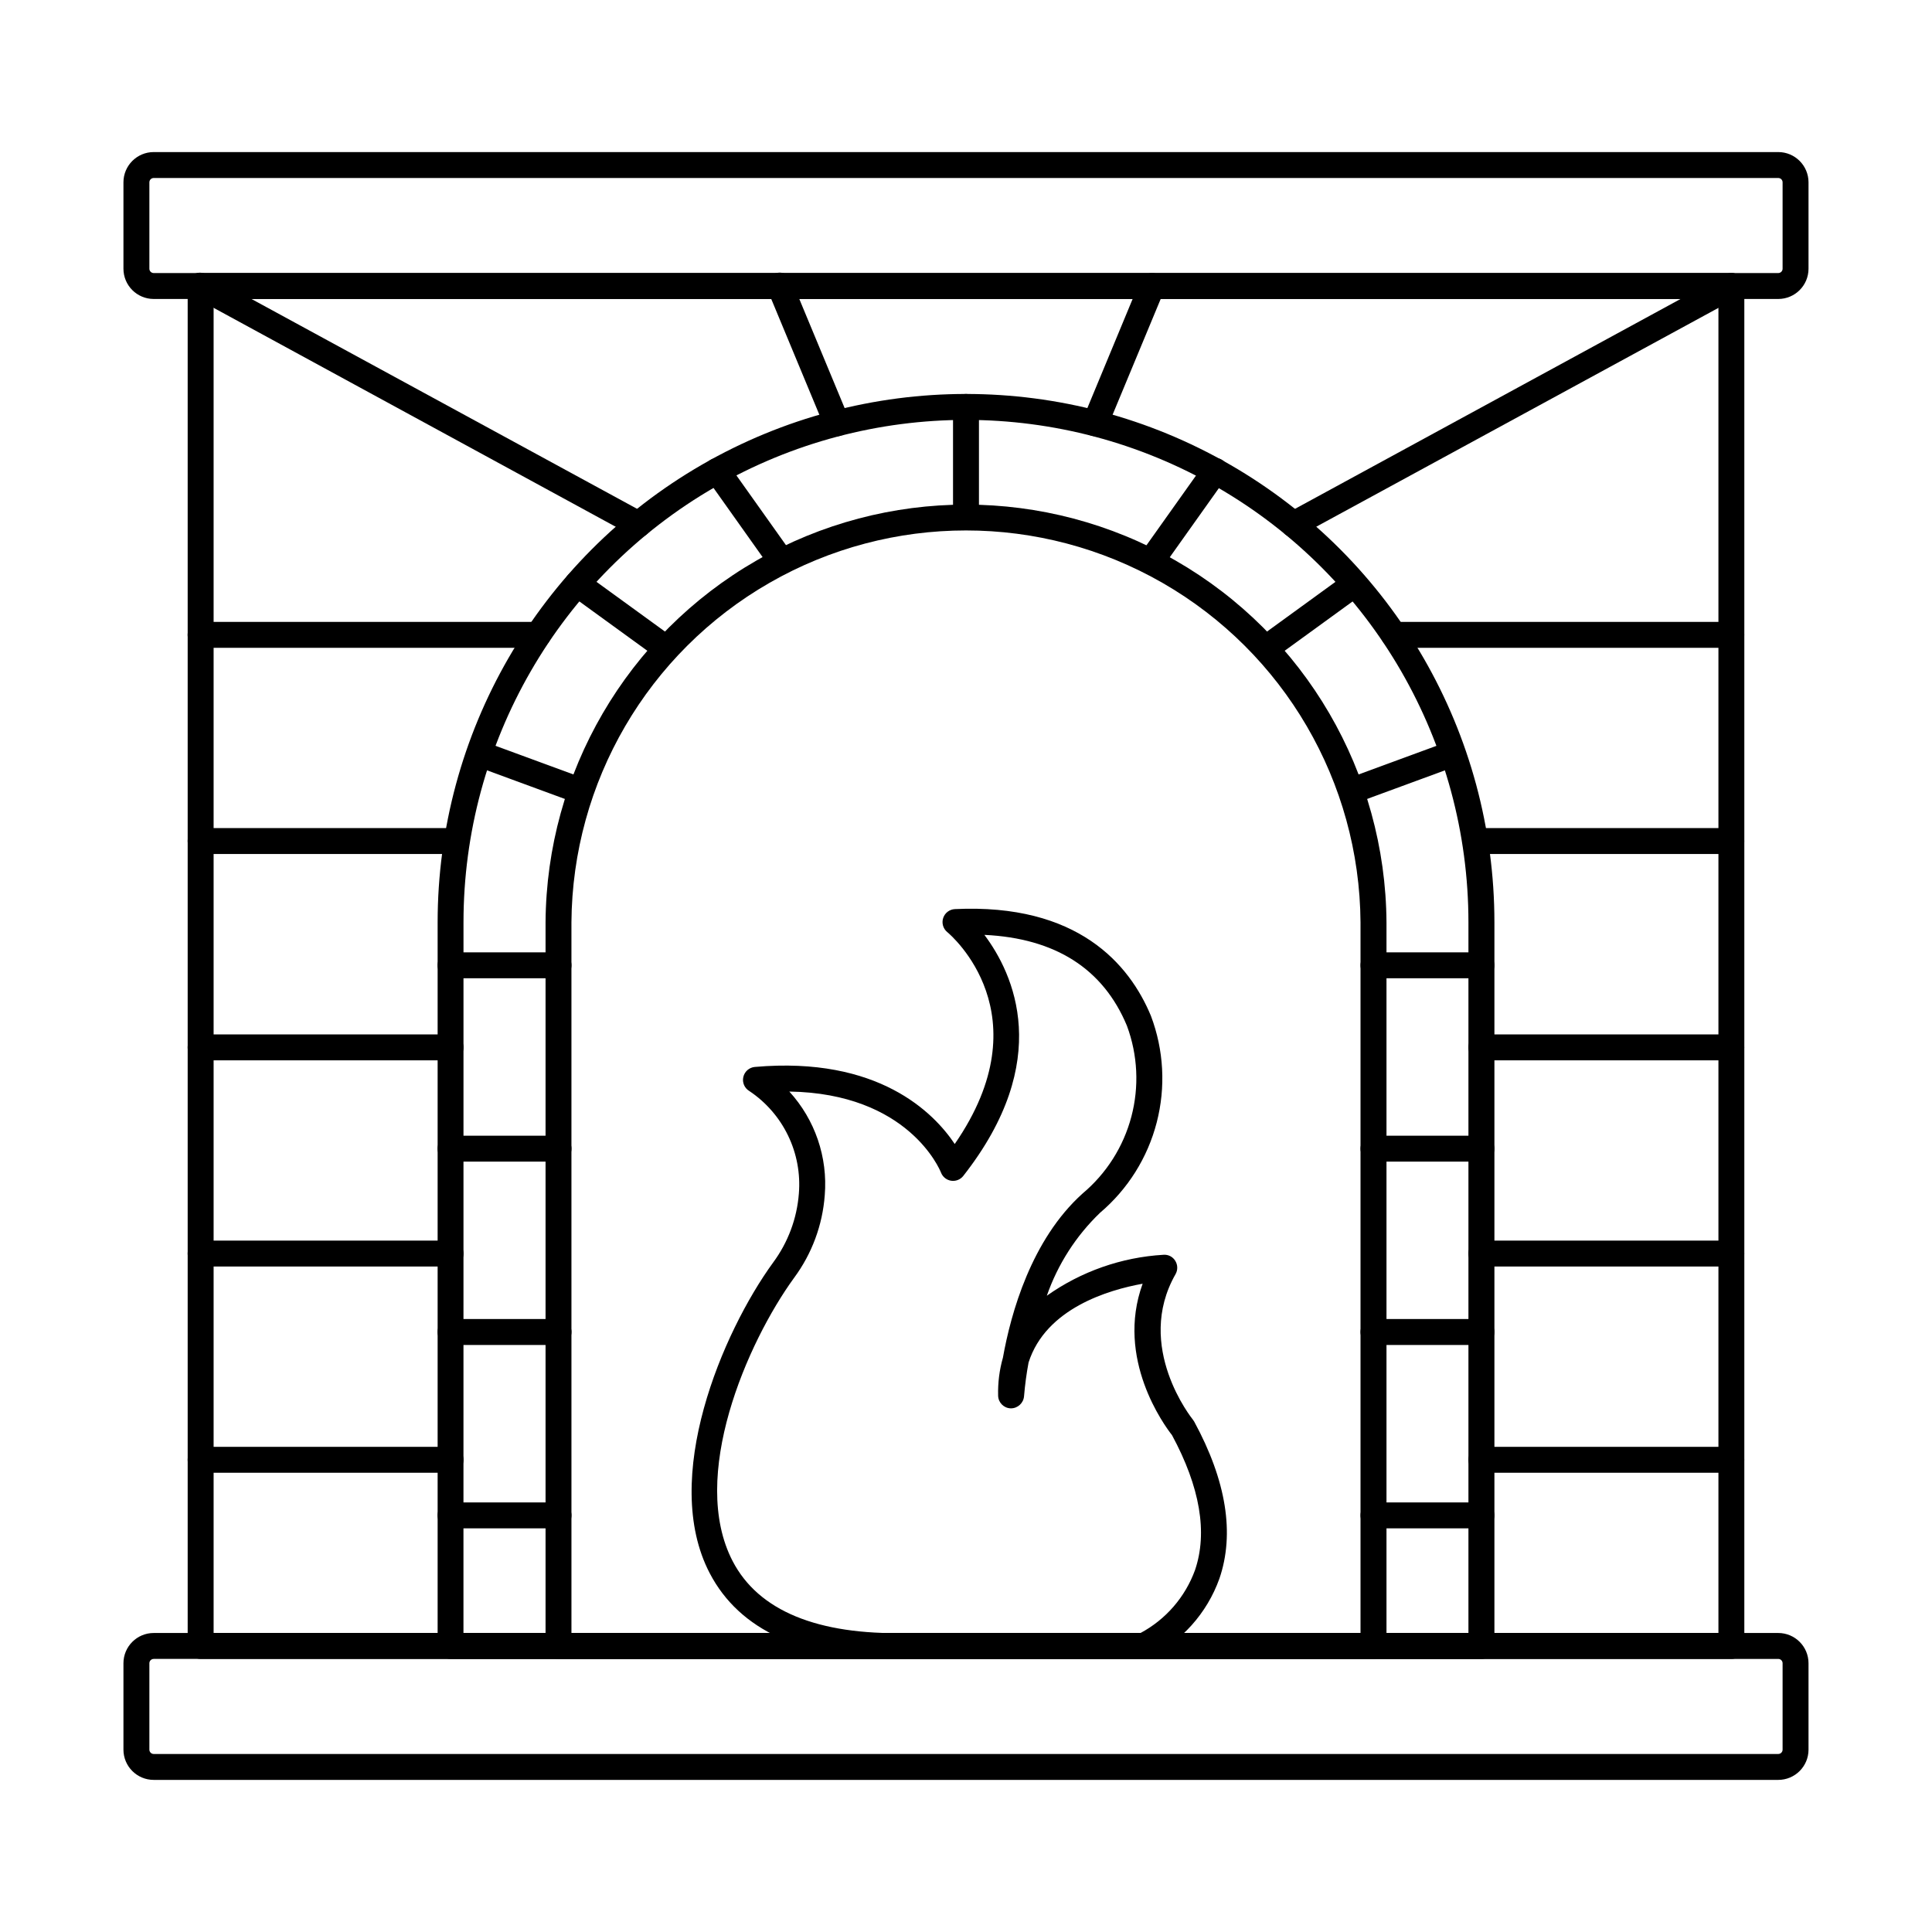
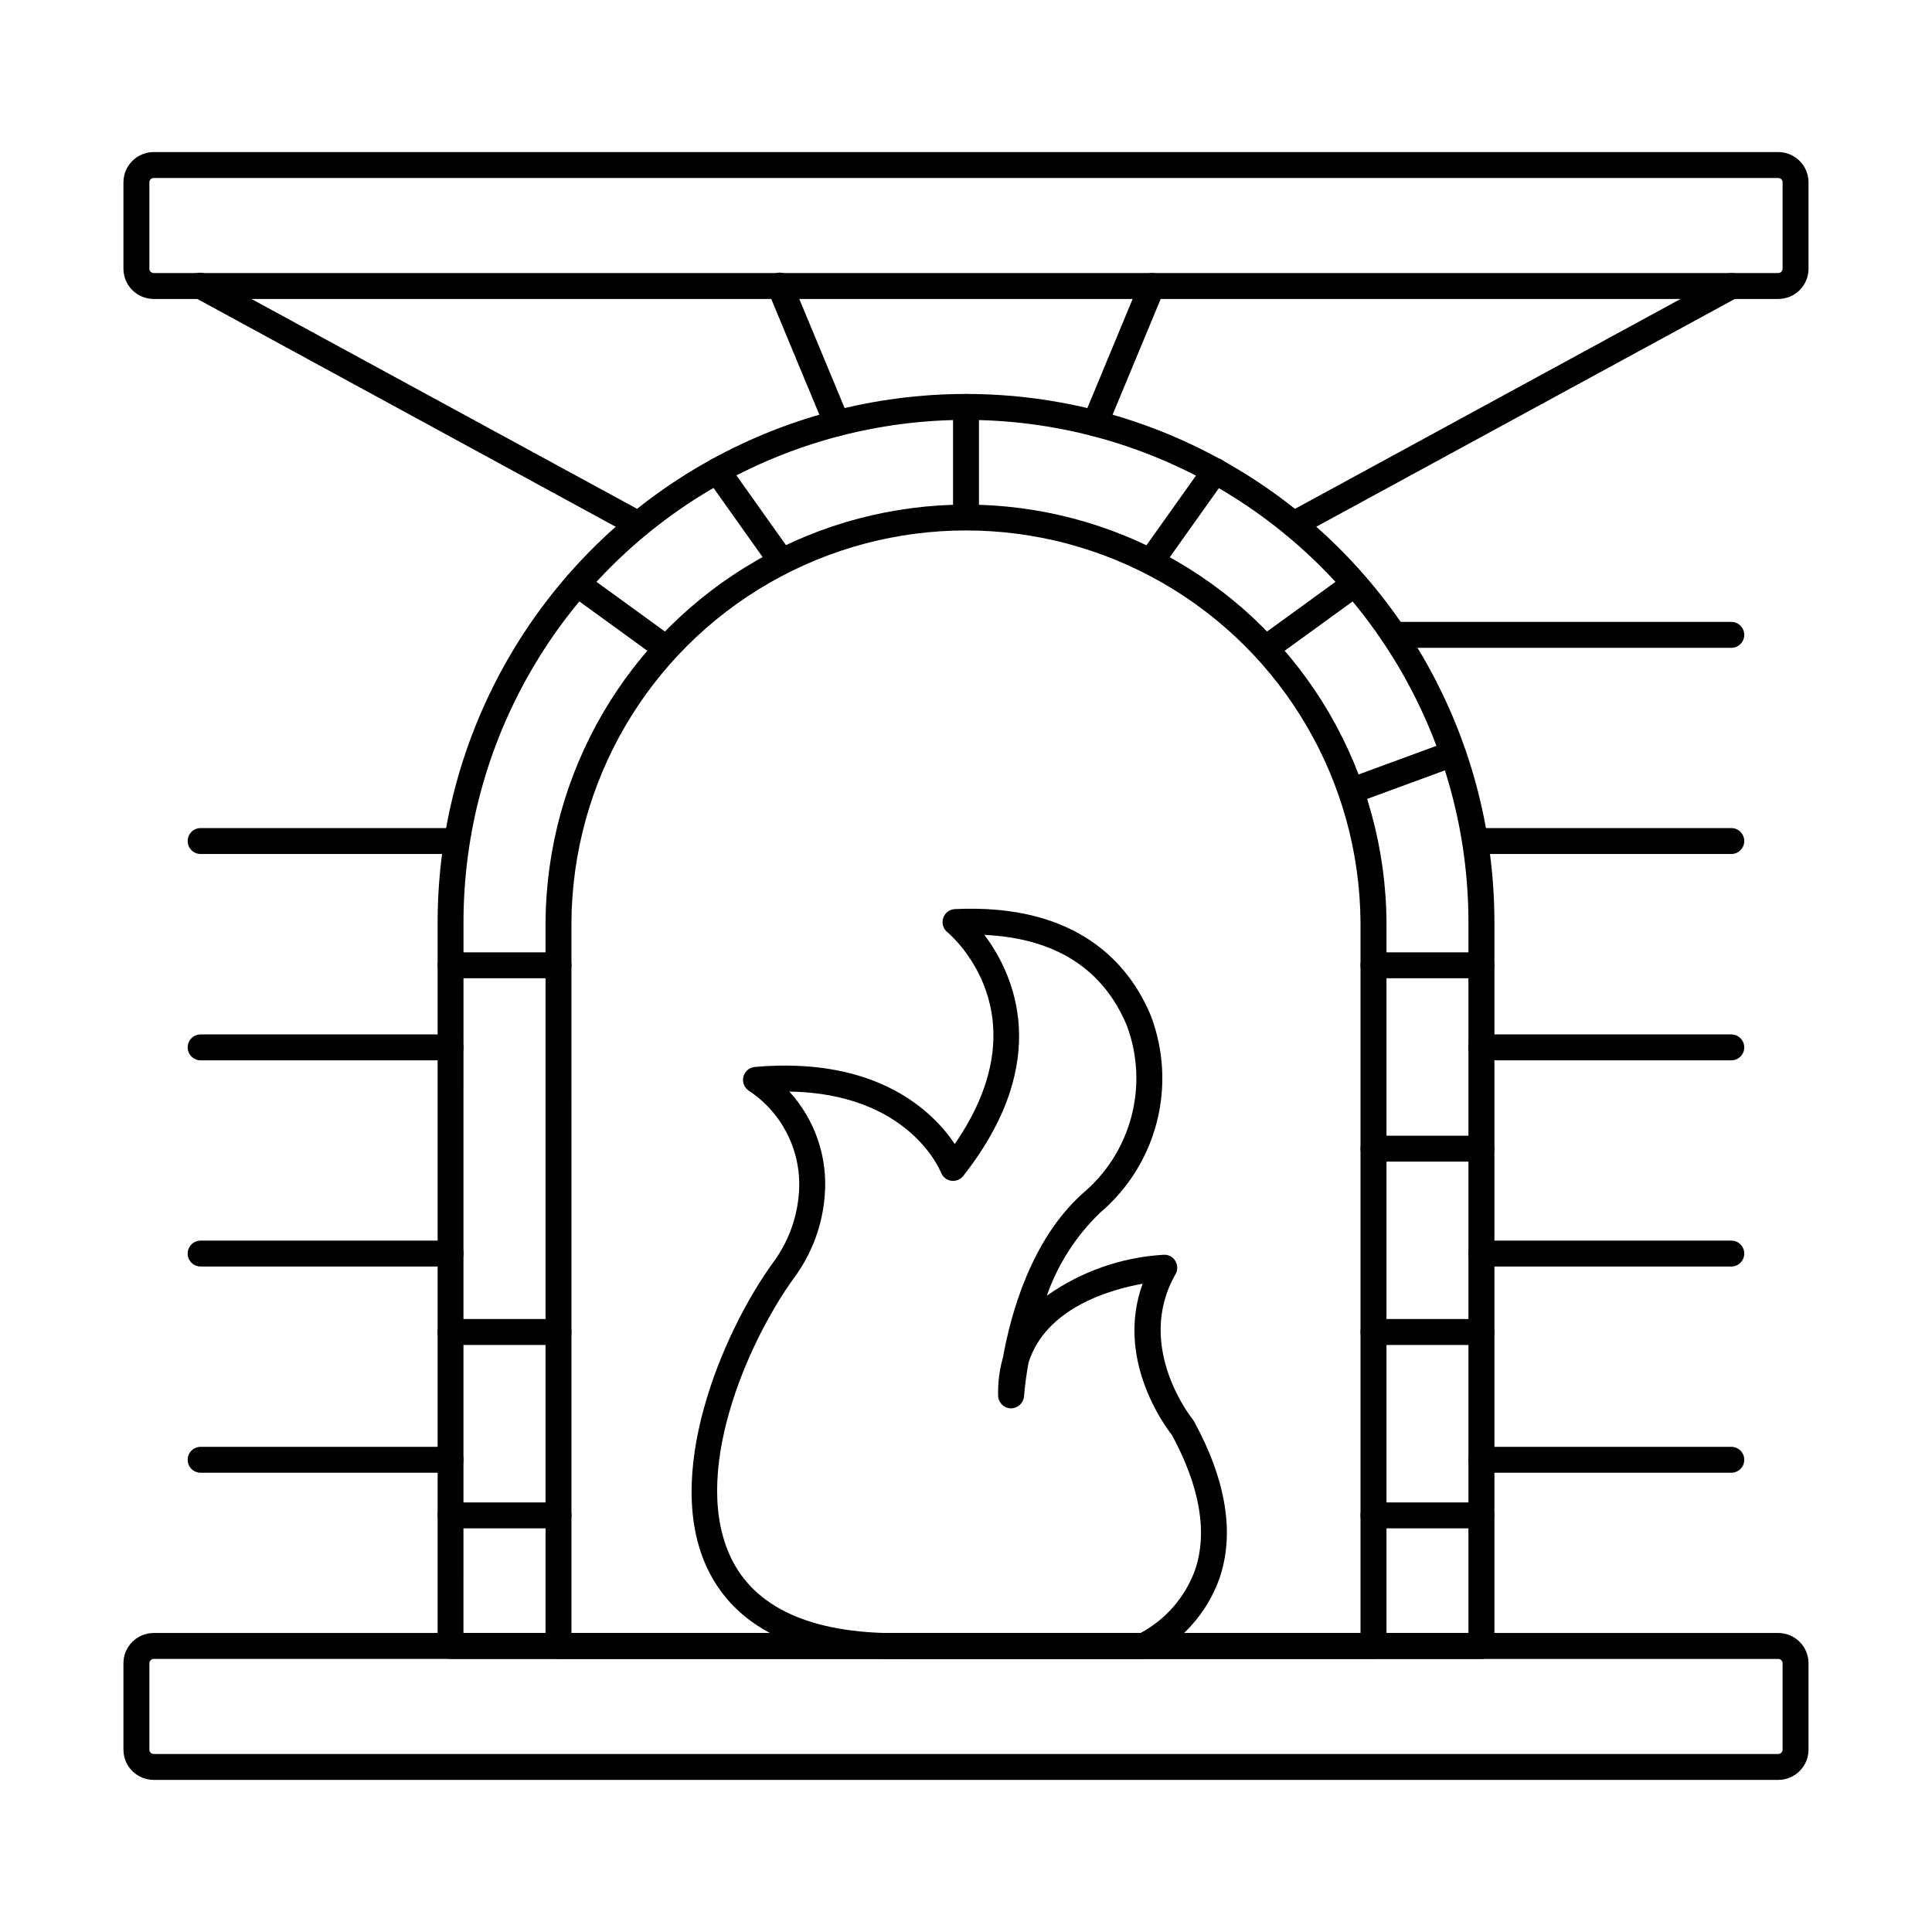
<svg xmlns="http://www.w3.org/2000/svg" fill="#000000" width="800px" height="800px" version="1.1" viewBox="144 144 512 512">
  <g>
    <path d="m615.26 223.23h-430.53c-4.426-0.004-8.012-3.59-8.016-8.016v-22.902 0.004c0.004-4.426 3.59-8.012 8.016-8.016h430.53c4.426 0.004 8.012 3.59 8.016 8.016v22.902-0.004c-0.004 4.426-3.59 8.012-8.016 8.016zm-430.53-32.062v0.004c-0.633 0-1.141 0.512-1.145 1.145v22.902-0.004c0.004 0.633 0.512 1.145 1.145 1.145h430.53c0.633 0 1.145-0.512 1.145-1.145v-22.902 0.004c0-0.633-0.512-1.145-1.145-1.145z" />
    <path d="m615.26 615.69h-430.53c-4.426-0.004-8.012-3.59-8.016-8.012v-22.902c0.004-4.426 3.59-8.012 8.016-8.016h430.53c4.426 0.004 8.012 3.59 8.016 8.016v22.902c-0.004 4.422-3.59 8.008-8.016 8.012zm-430.53-32.062v0.004c-0.633 0.004-1.141 0.512-1.145 1.145v22.902c0.004 0.629 0.512 1.141 1.145 1.145h430.53c0.633-0.004 1.145-0.516 1.145-1.145v-22.902c0-0.633-0.512-1.141-1.145-1.145z" />
-     <path d="m602.83 583.63h-405.66c-1.895 0-3.434-1.539-3.434-3.434v-360.4c0-1.898 1.539-3.438 3.434-3.438h405.66c1.898 0 3.434 1.539 3.434 3.438v360.4c0 1.895-1.535 3.434-3.434 3.434zm-402.22-6.871h398.79v-353.53h-398.79z" />
    <path d="m536.59 583.63h-273.18c-1.898 0-3.434-1.539-3.434-3.434v-191.76c0-50.027 26.688-96.254 70.012-121.27 43.324-25.016 96.703-25.016 140.03 0 43.324 25.012 70.016 71.238 70.016 121.27v191.76c0 0.91-0.363 1.781-1.008 2.426s-1.52 1.008-2.43 1.008zm-269.77-6.871h266.33v-188.32c0-47.57-25.379-91.531-66.578-115.32s-91.961-23.785-133.16 0c-41.199 23.785-66.582 67.746-66.582 115.32z" />
    <path d="m507.99 583.63h-215.98c-1.895 0-3.434-1.539-3.434-3.434v-191.76c0.254-39.637 21.547-76.156 55.918-95.902 34.371-19.746 76.645-19.746 111.02 0 34.371 19.746 55.664 56.266 55.918 95.902v191.76c0 1.895-1.535 3.434-3.434 3.434zm-212.55-6.871h209.11v-188.32c-0.246-37.188-20.23-71.449-52.477-89.973-32.25-18.523-71.91-18.523-104.16 0-32.25 18.523-52.23 52.785-52.477 89.973z" />
    <path d="m400 283.88c-1.898 0-3.438-1.535-3.438-3.434v-28.602c0-1.898 1.539-3.438 3.438-3.438 1.895 0 3.434 1.539 3.434 3.438v28.609c-0.004 1.895-1.543 3.426-3.434 3.426z" />
    <path d="m350.82 295.78c-1.109 0.004-2.156-0.535-2.801-1.441l-16.723-23.555c-1.098-1.547-0.734-3.691 0.812-4.793 1.547-1.098 3.691-0.734 4.789 0.812l16.738 23.555h0.004c0.746 1.047 0.844 2.422 0.254 3.566-0.59 1.141-1.77 1.859-3.055 1.855z" />
    <path d="m449.3 295.78c-1.281 0-2.461-0.715-3.051-1.859-0.586-1.141-0.488-2.516 0.258-3.562l16.738-23.555h0.004c1.098-1.547 3.242-1.91 4.789-0.812 1.547 1.102 1.91 3.246 0.812 4.793l-16.742 23.555c-0.648 0.906-1.691 1.445-2.809 1.441z" />
    <path d="m320.3 319.1c-0.723-0.004-1.426-0.23-2.012-0.656l-23.309-16.914c-1.523-1.117-1.859-3.258-0.75-4.789 1.113-1.531 3.25-1.875 4.785-0.773l23.285 16.91c1.207 0.875 1.711 2.43 1.25 3.844-0.461 1.418-1.781 2.375-3.273 2.371z" />
-     <path d="m297.78 357.01c-0.406-0.004-0.805-0.074-1.184-0.211l-26.672-9.809c-1.723-0.695-2.578-2.633-1.938-4.375 0.641-1.742 2.547-2.66 4.309-2.078l26.676 9.805v0.004c1.559 0.578 2.477 2.188 2.188 3.824-0.293 1.637-1.711 2.832-3.375 2.84z" />
    <path d="m292.01 403.25h-28.602c-1.898 0-3.434-1.539-3.434-3.434 0-1.898 1.535-3.438 3.434-3.438h28.602c1.898 0 3.438 1.539 3.438 3.438 0 1.895-1.539 3.434-3.438 3.434z" />
-     <path d="m292.01 451.84h-28.602c-1.898 0-3.434-1.539-3.434-3.434 0-1.898 1.535-3.438 3.434-3.438h28.602c1.898 0 3.438 1.539 3.438 3.438 0 1.895-1.539 3.434-3.438 3.434z" />
    <path d="m292.01 500.43h-28.602c-1.898 0-3.434-1.535-3.434-3.434 0-1.898 1.535-3.438 3.434-3.438h28.602c1.898 0 3.438 1.539 3.438 3.438 0 1.898-1.539 3.434-3.438 3.434z" />
    <path d="m292.01 549.02h-28.602c-1.898 0-3.434-1.535-3.434-3.434 0-1.898 1.535-3.434 3.434-3.434h28.602c1.898 0 3.438 1.535 3.438 3.434 0 1.898-1.539 3.434-3.438 3.434z" />
    <path d="m479.71 319.1c-1.488 0-2.809-0.961-3.269-2.375-0.461-1.418 0.043-2.969 1.25-3.844l23.285-16.91v0.004c1.535-1.051 3.625-0.688 4.719 0.82 1.09 1.504 0.785 3.606-0.688 4.738l-23.285 16.91c-0.586 0.426-1.289 0.652-2.012 0.656z" />
    <path d="m502.21 357.01c-1.66-0.008-3.082-1.203-3.375-2.84-0.289-1.637 0.633-3.246 2.191-3.824l26.684-9.805v-0.004c1.781-0.652 3.754 0.262 4.41 2.043 0.652 1.781-0.262 3.758-2.043 4.41l-26.68 9.805v0.004c-0.379 0.137-0.781 0.207-1.188 0.211z" />
    <path d="m536.59 403.25h-28.602c-1.898 0-3.438-1.539-3.438-3.434 0-1.898 1.539-3.438 3.438-3.438h28.602c1.898 0 3.438 1.539 3.438 3.438 0 1.895-1.539 3.434-3.438 3.434z" />
    <path d="m536.59 451.84h-28.602c-1.898 0-3.438-1.539-3.438-3.434 0-1.898 1.539-3.438 3.438-3.438h28.602c1.898 0 3.438 1.539 3.438 3.438 0 1.895-1.539 3.434-3.438 3.434z" />
-     <path d="m536.59 500.43h-28.602c-1.898 0-3.438-1.535-3.438-3.434 0-1.898 1.539-3.438 3.438-3.438h28.602c1.898 0 3.438 1.539 3.438 3.438 0 1.898-1.539 3.434-3.438 3.434z" />
+     <path d="m536.59 500.43h-28.602c-1.898 0-3.438-1.535-3.438-3.434 0-1.898 1.539-3.438 3.438-3.438h28.602c1.898 0 3.438 1.539 3.438 3.438 0 1.898-1.539 3.434-3.438 3.434" />
    <path d="m536.59 549.02h-28.602c-1.898 0-3.438-1.535-3.438-3.434 0-1.898 1.539-3.434 3.438-3.434h28.602c1.898 0 3.438 1.535 3.438 3.434 0 1.898-1.539 3.434-3.438 3.434z" />
    <path d="m381.68 583.66c-25.012 0-41.711-7.641-49.59-22.734-13.125-25.125 3.344-63.852 16.809-82.359 3.945-5.336 6.309-11.672 6.812-18.289 0.426-5.285-0.562-10.59-2.875-15.363-2.309-4.773-5.852-8.84-10.262-11.785-1.277-0.762-1.918-2.262-1.586-3.711 0.328-1.453 1.555-2.527 3.035-2.664 32.789-2.894 47.488 12.176 52.992 20.418 23.66-34.227-0.895-55.258-1.992-56.172v0.004c-1.09-0.906-1.516-2.387-1.066-3.734 0.449-1.344 1.676-2.277 3.094-2.348 32.52-1.551 46.258 14.547 51.961 28.309 3.41 9.023 3.949 18.883 1.531 28.223-2.414 9.344-7.66 17.707-15.02 23.945-6.367 6.117-11.195 13.648-14.105 21.984 9.09-6.438 19.805-10.199 30.922-10.852 1.266-0.098 2.477 0.527 3.125 1.617 0.664 1.07 0.691 2.422 0.066 3.519-10.992 19.238 4.434 38.344 4.582 38.535 0.137 0.172 0.258 0.352 0.367 0.543 8.52 15.695 10.762 29.699 6.668 41.621-3.289 9.168-10.027 16.691-18.781 20.965-0.434 0.188-0.898 0.281-1.371 0.281h-62.695c-0.883 0.047-1.758 0.047-2.621 0.047zm-28.504-150.39c6.816 7.453 10.219 17.414 9.391 27.48-0.586 7.91-3.398 15.492-8.113 21.871-12.488 17.176-27.938 52.762-16.273 75.141 6.848 13.113 22.441 19.531 46.047 19.016h61.996c6.719-3.594 11.871-9.543 14.473-16.703 3.375-9.945 1.324-21.984-6.102-35.746-1.988-2.527-15.039-20.23-7.785-40.129-9.047 1.629-25.648 6.531-30.23 20.875v-0.004c-0.551 2.961-0.953 5.949-1.199 8.949-0.152 1.82-1.68 3.215-3.504 3.207-1.844-0.039-3.324-1.523-3.363-3.367-0.09-3.402 0.34-6.801 1.273-10.074 2.098-11.73 7.508-31.277 21.129-43.512 6.301-5.289 10.809-12.398 12.91-20.355 2.098-7.953 1.688-16.359-1.176-24.07-6.285-15.113-18.965-23.207-37.773-24.098 7.754 10.348 18.43 33.266-5.598 63.879h0.004c-0.766 0.969-1.988 1.457-3.211 1.277-1.219-0.184-2.25-1.008-2.695-2.156-0.348-0.891-8.738-20.996-40.199-21.48z" />
    <path d="m602.81 370.32h-66.227c-1.898 0-3.438-1.539-3.438-3.438 0-1.895 1.539-3.434 3.438-3.434h66.227c1.898 0 3.438 1.539 3.438 3.434 0 1.898-1.539 3.438-3.438 3.438z" />
    <path d="m602.81 315.68h-89.402c-1.898 0-3.434-1.539-3.434-3.438 0-1.895 1.535-3.434 3.434-3.434h89.402c1.898 0 3.438 1.539 3.438 3.434 0 1.898-1.539 3.438-3.438 3.438z" />
    <path d="m602.81 425h-66.227c-1.898 0-3.438-1.535-3.438-3.434 0-1.898 1.539-3.434 3.438-3.434h66.227c1.898 0 3.438 1.535 3.438 3.434 0 1.898-1.539 3.434-3.438 3.434z" />
    <path d="m602.81 479.64h-66.227c-1.898 0-3.438-1.535-3.438-3.434 0-1.898 1.539-3.434 3.438-3.434h66.227c1.898 0 3.438 1.535 3.438 3.434 0 1.898-1.539 3.434-3.438 3.434z" />
    <path d="m602.81 534.29h-66.227c-1.898 0-3.438-1.535-3.438-3.434 0-1.898 1.539-3.434 3.438-3.434h66.227c1.898 0 3.438 1.535 3.438 3.434 0 1.898-1.539 3.434-3.438 3.434z" />
    <path d="m263.4 370.32h-66.23c-1.895 0-3.434-1.539-3.434-3.438 0-1.895 1.539-3.434 3.434-3.434h66.23c1.895 0 3.434 1.539 3.434 3.434 0 1.898-1.539 3.438-3.434 3.438z" />
-     <path d="m286.57 315.68h-89.406c-1.895 0-3.434-1.539-3.434-3.438 0-1.895 1.539-3.434 3.434-3.434h89.406c1.895 0 3.434 1.539 3.434 3.434 0 1.898-1.539 3.438-3.434 3.438z" />
    <path d="m263.4 425h-66.23c-1.895 0-3.434-1.535-3.434-3.434 0-1.898 1.539-3.434 3.434-3.434h66.23c1.895 0 3.434 1.535 3.434 3.434 0 1.898-1.539 3.434-3.434 3.434z" />
    <path d="m263.4 479.64h-66.23c-1.895 0-3.434-1.535-3.434-3.434 0-1.898 1.539-3.434 3.434-3.434h66.23c1.895 0 3.434 1.535 3.434 3.434 0 1.898-1.539 3.434-3.434 3.434z" />
    <path d="m263.4 534.29h-66.23c-1.895 0-3.434-1.535-3.434-3.434 0-1.898 1.539-3.434 3.434-3.434h66.23c1.895 0 3.434 1.535 3.434 3.434 0 1.898-1.539 3.434-3.434 3.434z" />
    <path d="m486.8 286.41c-1.574 0-2.945-1.066-3.336-2.59-0.387-1.523 0.309-3.113 1.691-3.863l116.04-63.164c0.801-0.449 1.75-0.555 2.629-0.297 0.879 0.254 1.621 0.852 2.059 1.656 0.438 0.809 0.535 1.754 0.27 2.633-0.262 0.879-0.867 1.613-1.676 2.043l-116.04 63.145c-0.5 0.281-1.062 0.43-1.633 0.438z" />
    <path d="m434.21 259.6c-1.148 0-2.223-0.574-2.859-1.527-0.637-0.957-0.754-2.168-0.309-3.227l15.09-36.367c0.73-1.75 2.738-2.582 4.492-1.852 1.75 0.727 2.582 2.738 1.852 4.488l-15.113 36.367c-0.531 1.273-1.77 2.109-3.152 2.117z" />
    <path d="m313.2 286.41c-0.574 0-1.141-0.148-1.641-0.422l-116.03-63.176c-0.859-0.402-1.512-1.137-1.809-2.039-0.293-0.898-0.203-1.879 0.25-2.711 0.453-0.832 1.227-1.441 2.144-1.68 0.914-0.242 1.891-0.094 2.691 0.41l116.04 63.148c1.383 0.75 2.078 2.344 1.691 3.867-0.391 1.523-1.762 2.59-3.332 2.586z" />
    <path d="m365.79 259.6c-1.387 0-2.641-0.836-3.168-2.117l-15.113-36.367h-0.004c-0.387-0.848-0.414-1.812-0.074-2.684 0.34-0.867 1.02-1.559 1.879-1.918 0.859-0.355 1.828-0.352 2.684 0.02s1.523 1.074 1.852 1.945l15.113 36.367c0.445 1.059 0.328 2.269-0.309 3.227-0.637 0.953-1.711 1.527-2.859 1.527z" />
  </g>
</svg>